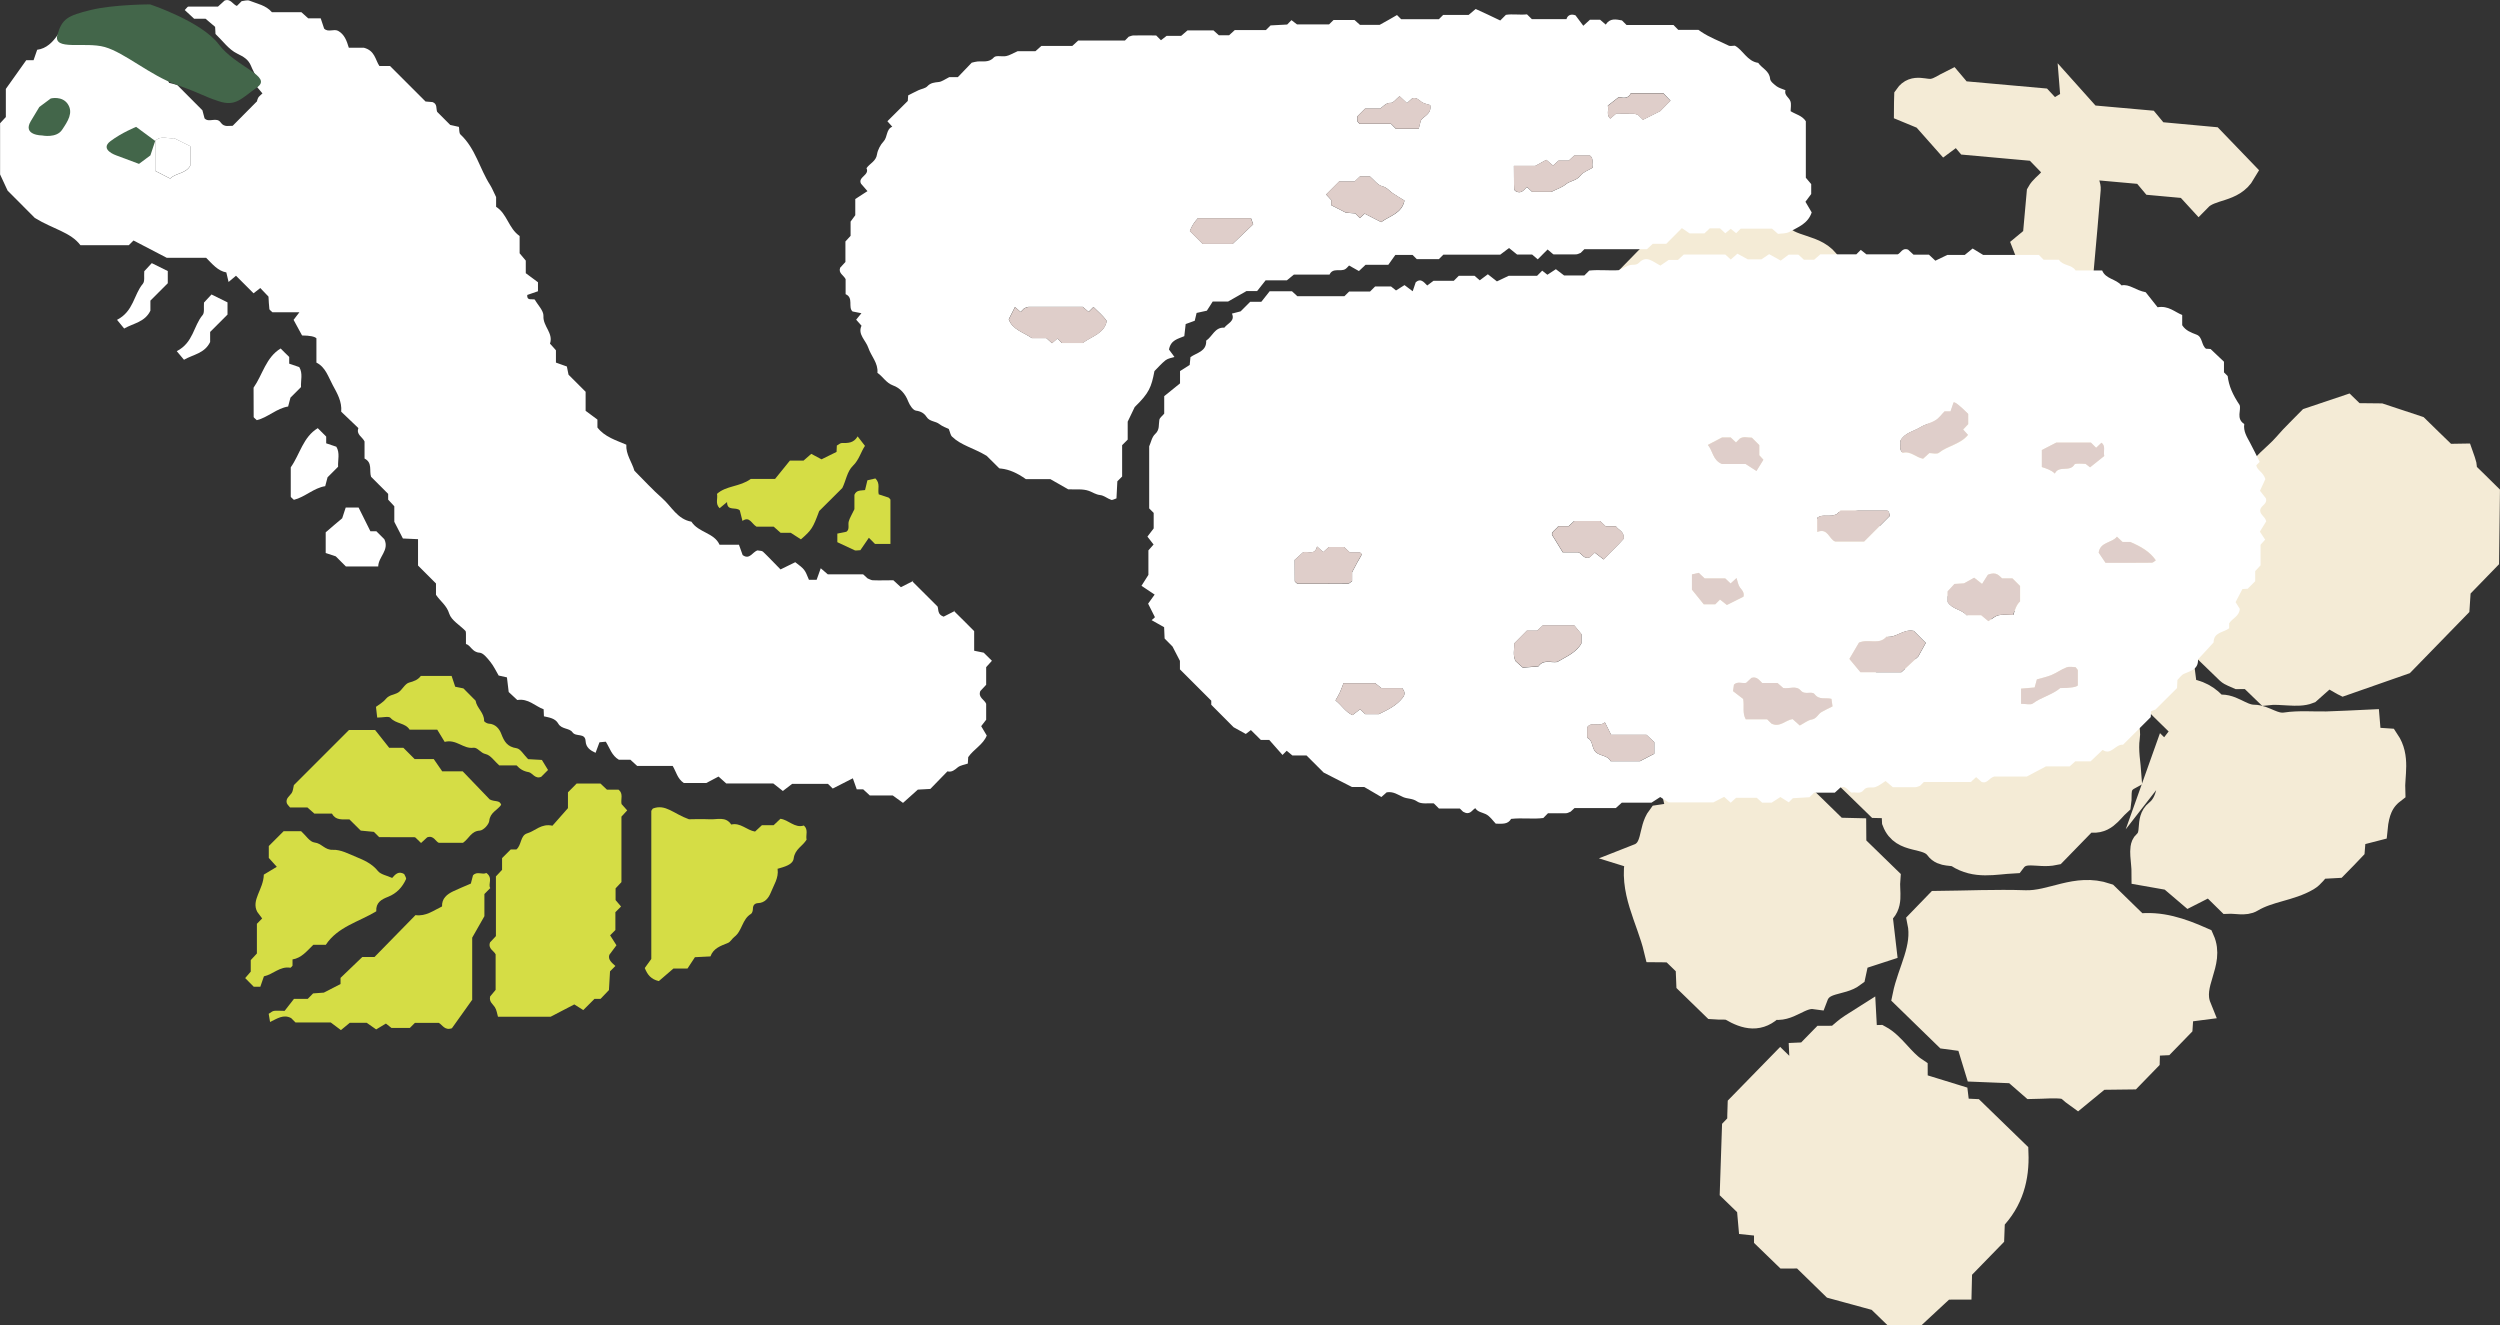
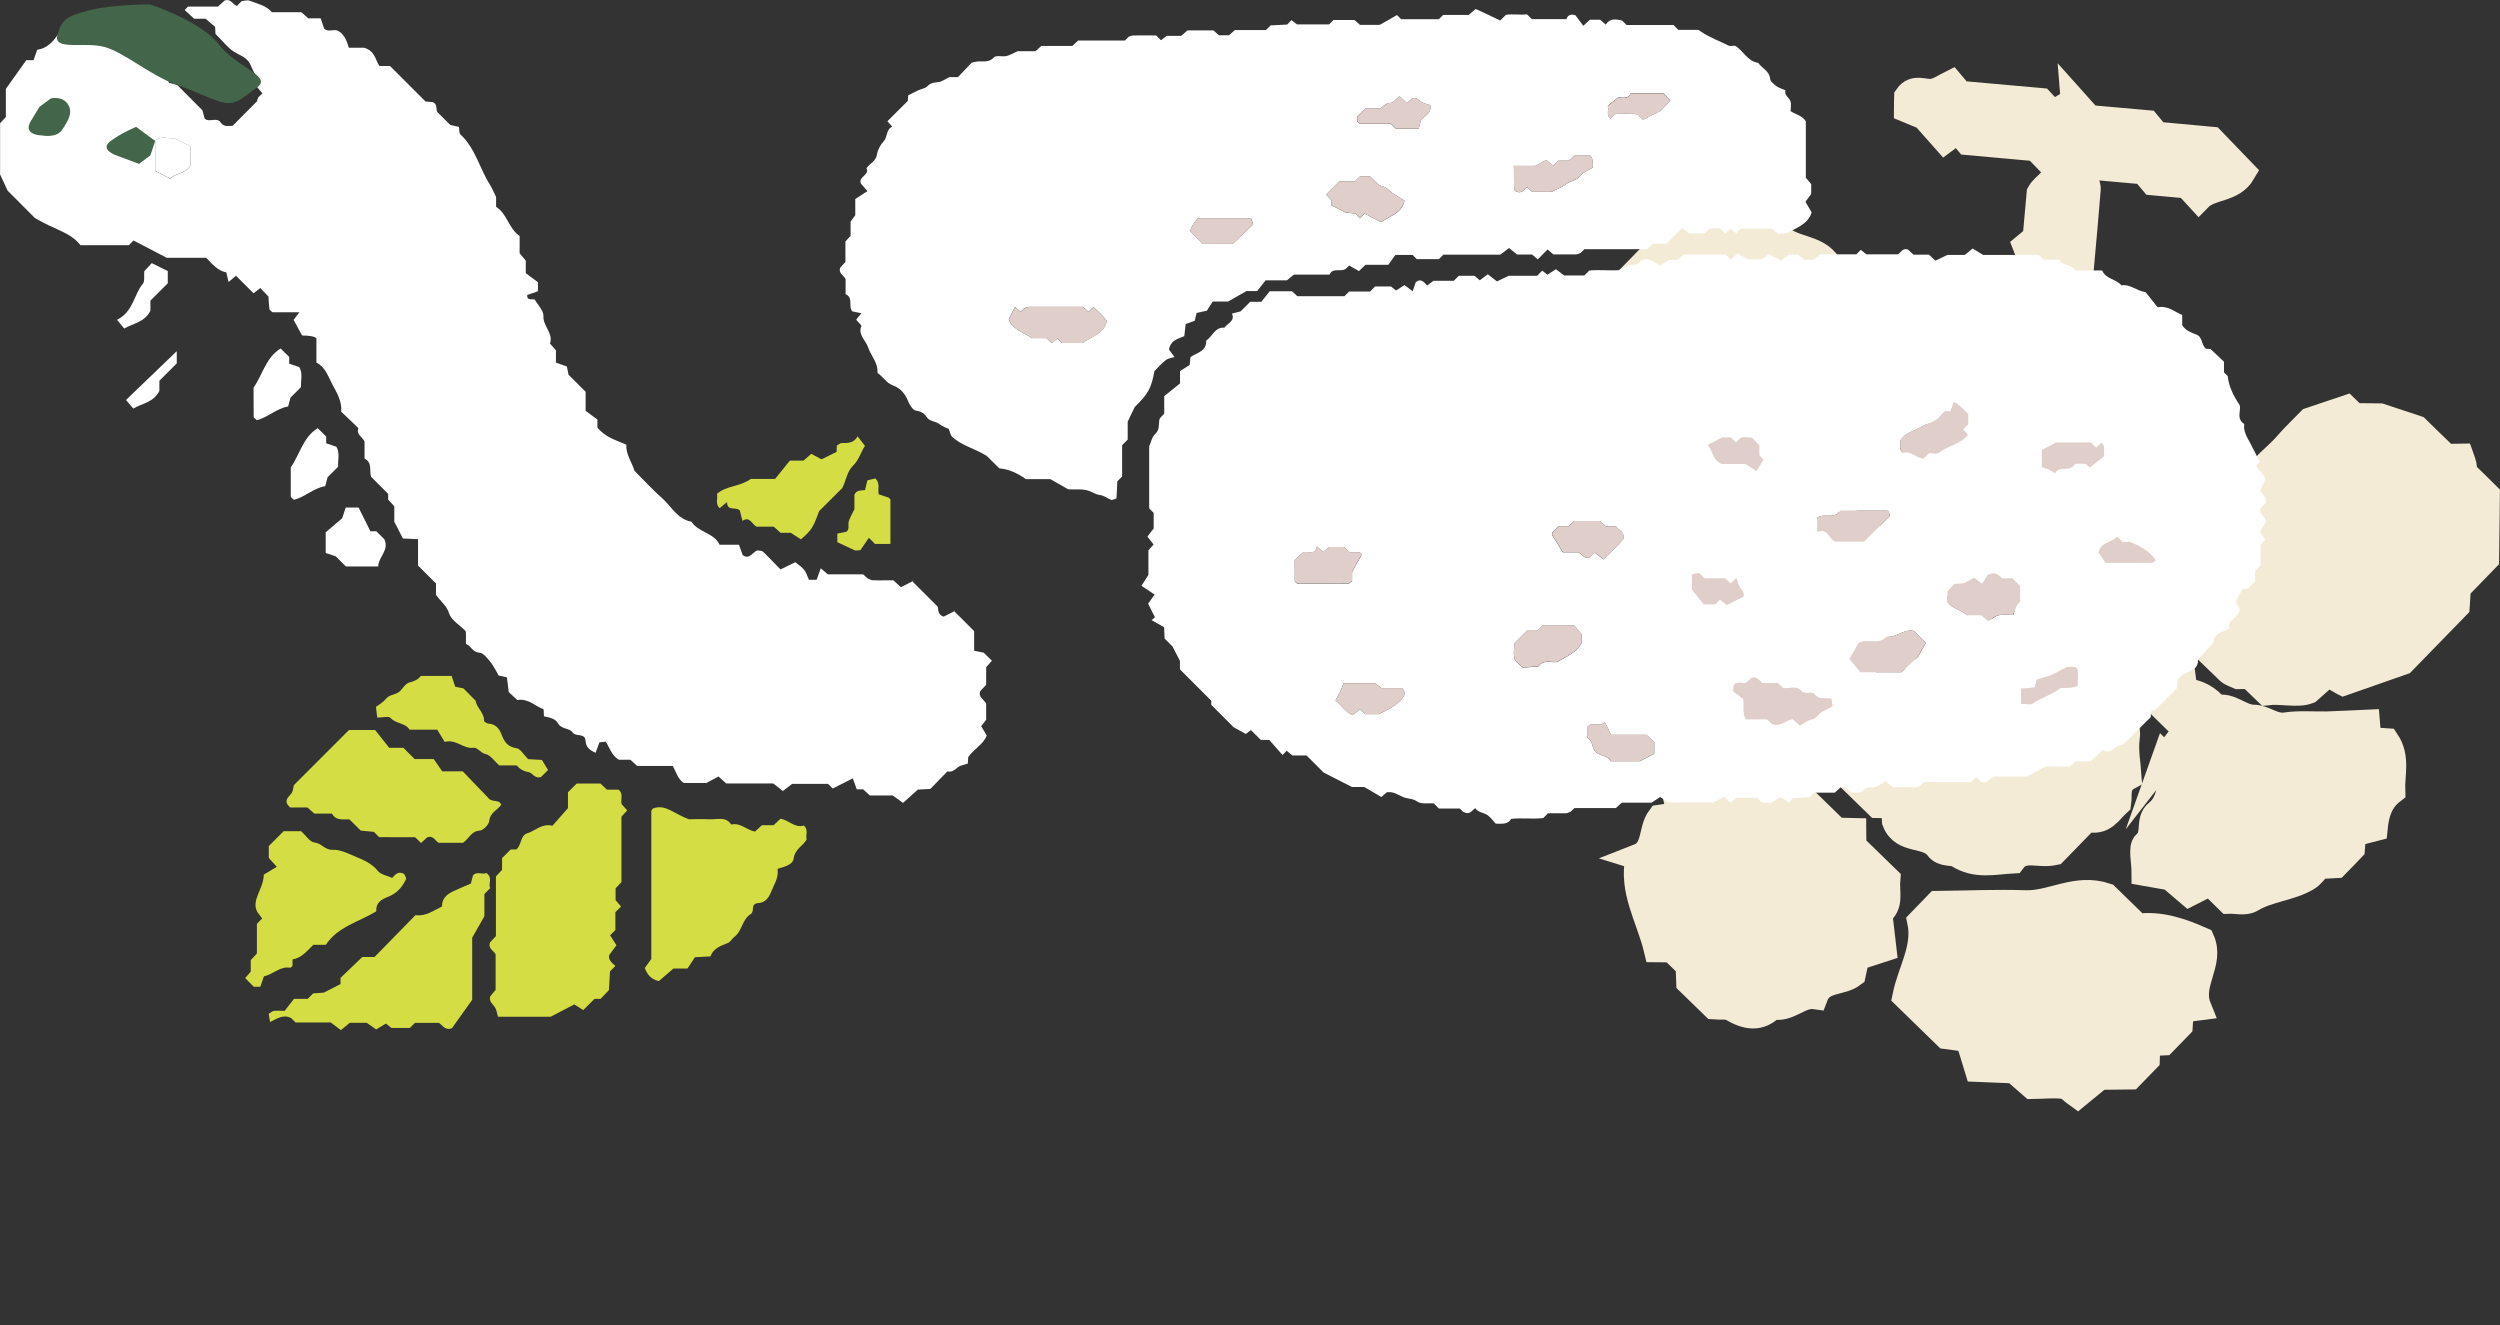
<svg xmlns="http://www.w3.org/2000/svg" id="_レイヤー_2" data-name="レイヤー 2" viewBox="0 0 256.14 135.8">
  <rect x="0" y="0" width="256.14" height="135.8" fill="#333333" stroke="none" />
  <defs>
    <style>
      .cls-1 {
        fill: #f4ebd6;
        stroke: #f4ebd6;
        stroke-miterlimit: 10;
        stroke-width: 2.68px;
      }

      .cls-1, .cls-2, .cls-3, .cls-4, .cls-5 {
        fill-rule: evenodd;
      }

      .cls-2 {
        fill: #43664a;
      }

      .cls-3 {
        fill: #d5dd45;
      }

      .cls-4 {
        fill: #dfceca;
      }

      .cls-5 {
        fill: #fff;
      }
    </style>
  </defs>
  <g id="_文字" data-name="文字">
    <g>
      <g>
        <path class="cls-1" d="M212.47,10.33c.78,.87,1.17,1.32,1.58,1.77,1.99,.18,3.98,.36,5.94,.53,.28,.34,.54,.65,.98,1.18,1.93,.18,4.07,.38,5.63,.52,1.33,1.38,2.29,2.37,3.19,3.31-1.08,1.86-3.28,1.41-4.5,2.66-.39-.43-.79-.86-1.21-1.31-1.2-.11-2.38-.22-3.5-.32-.31-.37-.57-.67-.94-1.12-2-.18-4.14-.37-6.25-.56-1.01,.68,.19,.89,.2,1.19,.13,.51,.33,.87,.3,1.22-.2,2.6-.45,5.18-.68,7.8-1.4,.54-2.79,1.06-4.25,1.62-.53-1.36-.97-2.5-1.41-3.62,.34-.28,.66-.54,1.02-.85,.14-1.52,.28-3.1,.41-4.55,.52-.94,1.83-1.24,1.43-2.74-.4-.41-.95-.99-1.82-1.88-2.12-.19-4.66-.42-6.98-.63-.44-.53-.7-.84-1.01-1.2-.44,.32-.89,.64-1.34,.98-.76-.85-1.53-1.74-2.09-2.37-.81-.33-1.32-.53-1.79-.73,0-.54,.02-.93,.03-1.33,.74-1.07,1.79-.32,2.68-.51,.64-.12,1.23-.56,1.82-.85,.33,.39,.59,.69,.9,1.08,2.7,.24,5.49,.49,8.28,.74,.41,.45,.82,.86,1.24,1.3,.58-.37,1.21-.75,2.14-1.32Z" />
        <path class="cls-1" d="M240.1,69.93c-.42-.24-.9-.52-1.6-.92-.51,.45-1.07,.94-2,1.77-1.11,.43-2.71-.04-4.24,.14-.57-.56-1.15-1.12-1.73-1.67-.39,0-.79,0-1.19,.01-.34-.16-.73-.26-.99-.5-2.16-2.07-4.29-4.16-6.41-6.24,0-1.7,1.61-2.17,2.41-3.33,.53-.05,1.12-.1,1.75-.15,.02-.53,.04-1.09,.07-1.68,1.64-1.69,3.32-3.4,5.06-5.19-.06-.93-.13-1.93-.19-2.84,.7-1.63,2.13-2.46,3.14-3.63,.91-1.06,1.93-2,2.52-2.62,1.54-.52,2.6-.88,3.68-1.24,.27,.26,.56,.54,.82,.8,1.21,.01,2.39,.03,2.66,.03,1.54,.51,2.23,.74,3.74,1.24,.64,.62,1.88,1.85,2.99,2.91,.69-.01,1.09-.01,1.54-.02,.1,.28,.2,.58,.28,.88,.04,.19,0,.4,.01,.71,.78,.77,1.63,1.58,2.37,2.32-.02,2.11-.04,4.09-.08,6.55-.67,.7-1.78,1.83-2.89,2.97-.03,.62-.07,1.21-.12,1.89-1.86,1.92-3.81,3.91-5.54,5.69-2.16,.76-4.08,1.43-6.06,2.12Z" />
        <path class="cls-1" d="M173.88,23.96c1.18-.08,2.27-.94,3.69-.98,1.62-.05,2.88,1.1,4.46,.88,1.26,1.89,4.09,1.25,5.32,3.32,.02,.52,.06,1.1,.1,1.73,.82,.8,1.68,1.64,2.54,2.47-.38,1.65,.9,2.85,1.16,4.37,.19,1.07,2.23,1.58,1.44,3.22,.82,.09,1.31,.15,1.86,.21-.47,1.6-1.84,2.24-2.47,3.39-1.12,2.66-.66,5.63-2.04,8.44-1.83,.76-3.62-1.35-5.81-.8-1.93,.47-3.68-.66-5.44-1.27-2.01-.71-4.32,.5-6.38-2.39,.08,.78,.02,.25-.03-.34-.52-.03-1.08-.05-1.65-.06,0-.37-.03-.76-.05-1.44-.63-1.47-2.48-2.19-3.43-3.78,.12-1.19-.67-2.69,1.23-3.48-.84-.93-1.37-1.5-1.95-2.12-.68-2.23-.41-4.47,.45-6.74,1.79-1.82,3.56-3.64,5.46-5.59,.49,.32,.97,.62,1.53,.99Z" />
-         <path class="cls-1" d="M183.33,108.2c.6-.03,1.19-.06,1.8-.08,.56-.57,1.11-1.14,1.64-1.68,.44,0,.84,0,1.45-.02,.31-.26,.73-.65,1.18-.99,.44-.32,.93-.6,1.51-.97,.04,.78,.08,1.35,.11,1.92,.39,0,.78,0,1.52-.02,1.36,.73,2.24,2.36,3.62,3.28,0,.57,0,.97,.01,1.53,1.3,.4,2.65,.81,4.19,1.29,.04,.28,.09,.81,.15,1.39,.51,.03,1.07,.05,1.67,.08,1.4,1.35,2.82,2.75,4.31,4.19,.1,2.52-.5,4.84-2.41,6.8-.01,.52-.03,1.1-.06,1.74-1.08,1.11-2.19,2.24-3.3,3.39-.02,.59-.04,1.18-.05,1.76-.4,0-.8,0-1.52,.02-.82,.76-1.81,1.68-2.79,2.59-.8,.01-1.6,.02-2.42,.03-.57-.55-1.13-1.1-1.49-1.45-1.52-.41-2.78-.76-4.58-1.25-.86-.84-2.11-2.06-3.22-3.14-.69,.02-1.09,.02-1.68,.02-.58-.57-1.25-1.22-1.92-1.86,0-.43,0-.83-.02-1.39-.49-.05-.99-.09-1.61-.16-.04-.48-.1-1.01-.15-1.64-.5-.49-1.07-1.04-1.72-1.67,.06-1.94,.14-3.93,.21-6.21,0,0,.27-.28,.54-.57,0-.6,.02-1.2,.04-1.8,1.66-1.71,3.35-3.43,5.01-5.13Z" />
        <path class="cls-1" d="M201.47,61.09c-1.5-1.47-2.8-2.73-4.06-3.96-.39-1.3-.68-2.58-1.18-3.79-.57-1.37,1.11-2.05,.84-3.27-.3-.29-.58-.56-.87-.84-.01-.8-.02-1.6-.03-2.48,1.63-1.67,3.3-3.39,5.05-5.19,.46-.03,1.05-.07,1.69-.11,1.37-1.4,2.76-2.83,4.19-4.31,1.98,0,3.98,.01,6.06,.01,.5,.49,1.07,1.05,1.65,1.6,.4,0,.8,0,1.5-.01,.81,.79,1.77,1.73,2.53,2.46,.95,.06,1.53,.08,2.36,.13,.2,.68,.42,1.38,.79,2.59,1.04,1.01,2.45,2.39,3.75,3.65,.48,1.83,.91,3.47,1.38,5.3-.84,.87-1.66,1.71-2.47,2.54-2.1-.17-3,1.54-4.33,2.65-.38,.31-1.11,.2-1.85,.32-.71,.73-1.54,1.58-2.3,2.35-1.55,.54-3.33-.48-4.53,1.06-1.67-.37-3.6,.92-5.07-.79-1.61,.03-3.21,.04-5.11,.07Z" />
        <path class="cls-1" d="M193.91,58.77c-.5,1.75-1.53,1.63-2.51,1.6,1.24,4.67,1.18,5.02-1.47,10-.17,.32-.12,.75-.26,1.1-.76,1.99-.74,2.08-2.61,2.55-1.09,.28-1.94,1.07-3.24,1-2.09-.1-4.13,1.59-6.23,.81-2.33-.89-4.88-.57-7.32-1.93-.08-.27-.25-.94-.46-1.71-.85-.24-1.74-.48-2.65-.75-.38-1.06-.75-2.11-1.38-3.88-.01-1.39-.16-3.6-.03-5.79,.08-1.28,.49-2.59,.99-3.78,.28-.67,1.04-1.13,1.45-1.56,.65-.01,1.05-.01,1.59-.03,.05-.51,.08-1.03,.12-1.41,1.93-.69,3.83-1.37,5.81-2.08,.52,.5,1.07,1.05,1.57,1.53,1.65,.17,3.23,.6,4.18-1.08,.62,.6,.9,.88,1.2,1.17,2.8-.04,5.61-.08,8.41-.1,.16-.01,.31,.21,.77,.57,.07,.47,.19,1.2,.31,2.04,.48,.47,1.05,1.04,1.76,1.72Z" />
        <path class="cls-1" d="M218.98,94.96c2.33-.32,4.48,.43,6.58,1.36,1.05,2.35-1.33,4.43-.33,6.9-.69,.09-1.2,.15-1.8,.23-.03,.48-.07,1.01-.11,1.64-.49,.5-1.04,1.07-1.65,1.7-.51,.02-1.1,.05-1.68,.08-.02,.57-.02,1.16-.04,1.68-.6,.62-1.15,1.19-1.68,1.73-1.05,.01-2.05,.02-3.15,.04-.67,.55-1.4,1.16-2.27,1.87-.46-.32-.88-.86-1.37-.93-.97-.14-1.99-.02-3.26,0-.43-.38-1.01-.88-1.84-1.6-1.05-.05-2.39-.09-3.76-.15-.31-1.03-.58-1.92-.94-3.06-.65-.09-1.39-.18-2.26-.3-1.32-1.29-2.75-2.68-4.19-4.08,.52-2.56,2.09-4.92,1.52-7.64,.61-.64,1.18-1.21,1.76-1.81,2.98-.03,5.98-.17,8.97-.07,2.76,.1,5.23-1.77,8.3-.74,.89,.87,2.04,1.99,3.22,3.14Z" />
        <path class="cls-1" d="M167.87,87.8c1.82-.71,1.23-2.72,2.21-4.02,.48-.08,1.04-.14,2.07-.26-.24-1.01-.49-2.13-.73-3.17,1.83-.28,3.03-.03,4.3,.61,1.28,.63,2.49-.67,3.81-.84,.28,.27,.57,.55,.96,.93,.62-.31,1.27-.64,1.92-.97,.2,.02,.48-.06,.58,.04,1.74,1.65,3.45,3.32,5.15,4.99,.58,.02,1.15,.04,1.72,.05,0,.44,.01,.83,.02,1.52,1.1,1.07,2.34,2.29,3.48,3.39-.12,1.38,.41,2.66-.82,3.51,.14,1.18,.27,2.36,.42,3.63-1.13,.37-1.83,.59-2.77,.9-.08,.39-.23,1.05-.37,1.72-1.21,.91-3.19,.44-3.86,2.23-1.59-.22-2.74,1.46-4.38,1.03-1.32,1.39-2.68,1.06-4.15,.2-.45-.26-1.15-.12-1.81-.18-.78-.76-1.64-1.6-2.54-2.47-.02-.52-.05-1.12-.07-1.72-.56-.54-1.14-1.1-1.69-1.64-.58-.01-1.16-.04-1.57-.04-.76-3.17-2.64-6.06-1.85-9.43Z" />
        <path class="cls-1" d="M216.94,71.11c-.49,1.64,1.22,2.76,.96,4.44-.2,1.34,.1,2.76,.18,4.04-1.33,.72-.93,1.83-1.06,2.67-.92,.83-1.49,2.1-3.21,1.61-1.14,1.17-2.35,2.41-3.35,3.44-1.65,.35-3.17-.58-4.23,.84-1.9,.1-3.79,.61-5.62-.58-.53-.34-1.53,0-2.07-.75-1.09-1.47-3.57-.54-4.38-2.67-.02-.46-.05-1.05-.08-1.64-.57-.01-1.15-.03-1.72-.04-.87-.84-1.72-1.67-2.67-2.6,.53-1.77,2.21-2.65,3.32-4.08,.52-.06,1.11-.11,1.76-.18,.03-.5,.06-1.04,.1-1.66,.49-.51,1.05-1.08,1.6-1.64,.02-1.17,.04-2.33,.05-3.46,.59-.05,1.12-.1,1.65-.14,0-.49,0-.88-.02-1.29,.09-.1,.18-.31,.27-.31,2.99-.06,5.98-.1,8.97-.13,.31,.25,.59,.5,.85,.71,.96,.43,1.39-.44,2.19-.84,.4,.23,.88,.52,1.49,.89,.4,0,1,.02,1.58,.04,1.15,1.11,2.29,2.23,3.43,3.33Z" />
        <path class="cls-1" d="M221.85,77.57c.84-1.08,1.42-1.84,2.13-2.75-1.27-1.24-2.53-2.46-3.63-3.55,0-.69,0-1.1-.02-1.79-1.1-1.07-2.35-2.29-3.68-3.59,.37-.64,.66-1.12,.9-1.54,.3-.03,.58-.15,.68-.06,1.78,1.56,3.56,3.14,5.35,4.73,.08,.61,.16,1.19,.23,1.8,1.31,.09,2.42,.67,3.27,1.75,1.44-.38,2.42,.96,3.83,.97,1.08,0,1.99,.98,3.27,.79,1.38-.21,2.79-.07,4.2-.1,1.39-.04,2.78-.12,4.12-.18,.06,.73,.1,1.28,.15,1.78,.65,.04,1.22,.09,1.87,.13,1.1,1.64,.5,3.42,.57,5.09-1.19,.92-1.64,2.15-1.8,3.8-.62,.16-1.34,.35-2.21,.57-.03,.35-.07,.89-.12,1.52-.47,.5-1.03,1.07-1.64,1.69-.5,.03-1.08,.05-1.72,.09-.39,.4-.74,.95-1.24,1.24-1.77,1.04-3.92,1.1-5.72,2.18-.59,.37-1.57,.11-2.3,.14-.64-.63-1.21-1.19-1.88-1.85-.63,.33-1.29,.66-2.16,1.1-.65-.55-1.37-1.17-1.92-1.64-.93-.16-1.67-.3-2.65-.47,0-1.17-.37-2.59,.1-2.99,1.08-.94,.21-2.37,1.22-3.17,1.47-1.17,1.13-3.13,1.96-4.59-.28-.28-.57-.56-1.15-1.13Z" />
      </g>
      <g>
        <g>
          <path class="cls-5" d="M130.07,29.84h2.3c.2,.18,.39,.36,.55,.51h4.82c.14-.14,.27-.26,.49-.48h2.14c.22-.22,.35-.35,.52-.52h1.63c.1,.08,.3,.24,.51,.41,.25-.16,.51-.33,.87-.55,.27,.2,.54,.4,.84,.63,.1-.29,.21-.6,.31-.92,.49-.43,.79-.07,1.18,.33,.16-.12,.33-.24,.64-.48h2.08c.22-.22,.35-.35,.51-.51h1.62c.14,.12,.33,.29,.53,.46,.25-.18,.51-.38,.83-.62,.31,.25,.58,.45,.93,.73,.25-.12,.55-.26,1.2-.57h2.91c.22-.22,.35-.35,.53-.53,.17,.14,.35,.28,.53,.42,.25-.16,.51-.34,.87-.57,.27,.21,.54,.41,.84,.64h2.08c.13-.13,.25-.25,.5-.5,1-.11,2.14,.03,3.03-.04,.51-.24,.8-.43,1.11-.51,.32-.09,.67,.05,.97-.26,.76-.79,1.4-.09,2.18,.3,.22-.15,.49-.33,.85-.58h.95c.2-.19,.4-.37,.59-.55h4.26c.19,.18,.38,.35,.56,.51,.21-.18,.4-.35,.68-.6,.27,.15,.57,.31,1.06,.58h1.4c.2-.14,.48-.33,.79-.53,.37,.2,.72,.4,1.19,.66,.24-.18,.51-.38,.81-.61h1c.2,.18,.39,.36,.56,.52h1.05c.23-.2,.42-.36,.63-.55h3.69c.16-.16,.28-.28,.46-.46,.17,.13,.35,.27,.58,.46h3.2c.31-.12,.48-.71,1.06-.49,.17,.16,.36,.34,.56,.52h1.58c.2,.18,.39,.36,.66,.62,.27-.13,.57-.27,1.22-.59h1.79c.33-.27,.53-.43,.81-.66,.28,.17,.57,.34,1.08,.66h5.71c.22,.22,.35,.35,.48,.49h1.57c.4,.64,1.3,.47,1.71,1.1h2.72c.35,.88,1.41,.86,1.98,1.53,.82-.17,1.41,.5,2.48,.7,.3,.39,.8,1.01,1.22,1.54,1.12-.19,1.75,.49,2.52,.79v1.05c.36,.56,.91,.75,1.48,.97,.62,.24,.47,1.07,.96,1.44,.18,0,.35,.02,.47,.03,.48,.46,.93,.88,1.37,1.3v1.09c.13,.13,.26,.25,.38,.38,.12,1.02,.52,1.92,1.22,2.96,.2,.48-.4,1.41,.48,1.95-.11,.73,.26,1.31,.58,1.9,.35,.64,.66,1.31,1,1.98-.09,.09-.22,.21-.35,.35,.1,.55,.71,.68,.93,1.42-.09,.2-.3,.64-.55,1.19,.17,.22,.37,.48,.6,.77,.19,.52-.38,.7-.54,1.07-.2,.56,.43,.72,.58,1.29-.16,.25-.37,.6-.65,1.06,.15,.23,.33,.51,.54,.82-.12,.14-.29,.32-.47,.52v2.11c-.18,.2-.36,.39-.55,.59v1.04c-.26,.27-.52,.52-.77,.77-.17,0-.35,.02-.54,.03-.22,.43-.45,.86-.7,1.34,.12,.19,.28,.45,.43,.69-.04,.76-.77,.96-1.09,1.49v.5c-.57,.45-1.59,.38-1.59,1.45-.54,.58-1.07,1.16-1.6,1.74,.05,1.04-.78,1.18-1.47,1.49-.22,.1-.39,.37-.64,.62-.01,.28-.03,.62-.04,.83-.68,.68-1.3,1.3-2.21,2.2,.12-.04-.18,.06-.45,.16-.01,.26-.02,.44-.03,.61-.95,.95-1.89,1.89-2.84,2.83-.8-.07-1.23,1.14-2.09,.53-.46,.43-.84,.8-1.23,1.17h-1.57c-.21,.19-.41,.36-.58,.52h-2.43c-.59,.32-1.18,.62-1.96,1.04h-3.34c-.54,.15-.71,.77-1.3,.55-.15-.14-.35-.32-.55-.49-.12,.11-.25,.22-.37,.33-.07,.06-.13,.17-.2,.17-1.6,0-3.21,0-4.79,0-.14,.14-.27,.27-.39,.39-.16,.05-.31,.14-.48,.14-.8,.01-1.59,0-2.31,0-.26-.22-.46-.39-.74-.63-.34,.21-.67,.49-1.05,.62-.39,.13-.88-.12-1.21,.32-.33,.43-.82,.16-1.22,.25-.38-.19-.57-.74-1.13-.54-.19,.18-.39,.36-.59,.54h-2.12c-.13,.13-.25,.25-.48,.47-.5,.03-1.1,.06-1.7,.1-.13,.13-.25,.25-.42,.42-.24-.15-.5-.31-.86-.54-.23,.15-.51,.33-.9,.58h-.96c-.15-.14-.34-.31-.56-.5h-2.12c-.18,.16-.37,.34-.55,.5-.2-.18-.39-.35-.67-.6-.27,.14-.57,.29-1.11,.57h-4.58c-.19-.12-.47-.3-.86-.55-.23,.15-.51,.33-.9,.58h-3.04c-.21,.19-.4,.36-.61,.55h-4.23c-.14,.12-.27,.24-.4,.37-.15,.05-.31,.16-.46,.16-.62,.02-1.25,0-1.86,0-.13,.14-.26,.27-.48,.49-1.03,.14-2.17-.04-3.3,.09-.33,.57-.87,.5-1.57,.49-.28-.28-.59-.77-1.03-.98-.38-.18-.82-.21-1.07-.61-.36,.21-.54,.78-1.26,.36,.03,.02-.1-.1-.32-.32h-2.14c-.22-.22-.35-.35-.53-.53-.54-.04-1.28,.11-1.7-.19-.49-.34-.99-.26-1.43-.45-.55-.24-1.02-.61-1.7-.49-.16,.15-.36,.32-.54,.48-.57-.33-1.14-.66-1.76-1.03h-1.26c-.82-.42-1.62-.83-2.9-1.48-.32-.32-1-1.01-1.75-1.75h-1.45c-.22-.18-.4-.33-.58-.48-.16,.17-.29,.29-.43,.43-.5-.57-1.01-1.14-1.36-1.54h-.86c-.32-.32-.64-.63-1.02-1.01-.16,.12-.34,.26-.52,.4-.33-.18-.67-.37-1.25-.69-.6-.6-1.41-1.42-2.29-2.3v-.42c-1.06-1.07-2.13-2.14-3.21-3.21v-.87c-.27-.52-.46-.88-.76-1.47-.13-.13-.44-.45-.81-.82-.01-.28-.02-.63-.05-1.16-.34-.2-.81-.46-1.28-.72,.11-.1,.23-.2,.34-.3-.22-.44-.44-.88-.7-1.39,.17-.24,.37-.51,.67-.93-.41-.27-.85-.57-1.35-.9,.29-.45,.46-.73,.71-1.12v-2.51c.18-.21,.36-.4,.53-.6-.19-.25-.39-.5-.63-.81,.26-.34,.46-.6,.64-.84v-1.59c-.15-.15-.27-.28-.46-.46v-6.36c.18-.39,.27-.95,.61-1.26,.49-.45,.34-.95,.43-1.45,.04-.23,.31-.4,.5-.64v-1.79c.5-.4,1.11-.89,1.62-1.31v-1.26c.29-.18,.74-.46,.99-.63,.04-.46,.07-.63,.08-.8,.64-.46,1.66-.57,1.61-1.69,.64-.42,.88-1.39,1.86-1.33,.36-.47,1.12-.67,.78-1.44,.41-.1,.65-.16,.89-.23,.31-.31,.63-.63,.98-.98h1.14c.29-.36,.61-.77,.87-1.1Zm54.33,44.5c.48-.25,.83-.54,1.21-.61,.52-.08,.65-.56,1.02-.77,.35-.2,.73-.38,1.13-.58-.04-.24-.07-.48-.11-.77-.59-.15-1.24,.15-1.72-.47-.29-.38-1,.12-1.42-.38-.47-.56-1.17-.15-1.8-.26-.16-.15-.36-.31-.58-.51h-1.57c-.3-.28-.55-.7-1.1-.53-.17,.16-.37,.34-.55,.51-.41,.09-.88-.19-1.25,.19-.02,.17-.04,.34-.09,.66,.34,.26,.76,.58,1.04,.8,.13,.8-.11,1.42,.26,2.08h2.19c.22,.22,.34,.34,.44,.44,.86,.43,1.43-.35,2.17-.46,.2,.18,.4,.35,.74,.66Zm19.32-10.69c.35-.21,.67-.53,1.04-.61,.5-.11,1.03-.03,1.51-.03,.2-.57,.34-1.06,.71-1.39v-1.58c-.27-.27-.52-.52-.78-.78h-1.06c-.32-.27-.56-.72-1.45-.38-.08,.13-.36,.56-.6,.95-.36-.29-.56-.45-.81-.64-.37,.21-.73,.41-1.04,.58-.38,.03-.71,.04-.98,.06-.31,.33-.54,.59-.7,.76v1.09c.48,.76,1.4,.73,1.94,1.35h1.5c.24,.2,.44,.37,.73,.61Zm-7.65,.99c-1.09-.22-1.8,.75-2.78,.59-.75,.89-1.83,.19-2.82,.61-.31,.53-.68,1.16-.98,1.67,.43,.51,.82,.98,1.13,1.36h4.19c.77-.71,1.41-1.31,1.73-1.61,.4-.72,.59-1.06,.77-1.39-.37-.38-.75-.75-1.24-1.24Zm-38-.56c-.2,.18-.38,.37-.58,.54h-1.05c-.44,.45-.88,.88-1.31,1.32,.04,.6-.16,1.21,.15,1.8,.25,.22,.49,.45,.74,.67,.57-.05,1.08-.09,1.6-.13,.51-.74,1.27-.35,1.93-.45,.93-.56,1.97-.97,2.48-1.92v-.93c-.32-.39-.54-.66-.73-.89h-3.23Zm39.59-17.65c.32,0,.78,.14,1-.03,.91-.73,2.2-.86,2.98-1.83-.17-.18-.33-.36-.5-.55,.17-.18,.35-.37,.52-.55v-1.05q-1.32-1.31-1.5-1.17c-.11,.31-.21,.62-.31,.91h-.61c-.3,.3-.56,.69-.93,.91-.48,.3-1.07,.41-1.55,.71-.7,.43-1.61,.56-2.05,1.38,.09,.4-.19,.87,.23,1.25,.8-.23,1.37,.48,2.1,.6,.22-.2,.41-.37,.63-.57Zm-59.13,12.2c.22-.42,.37-.71,.53-1,.16-.27,.33-.54,.47-.83,0-.02-.12-.12-.19-.19h-1.04c-.19-.19-.38-.36-.58-.55h-1.58c-.19,.17-.38,.35-.56,.51-.19-.16-.37-.32-.64-.57-.23,.99-1.04,.41-1.45,.61-.35,.31-.61,.55-.84,.76,0,.76,0,1.47,.01,2.18,0,.06,.12,.12,.26,.26,1.68,0,3.44,0,5.2-.01,.14,0,.27-.17,.41-.26v-.9Zm25.4-5.25h-2.65c-.19,.18-.38,.36-.58,.54h-1.05c-.31,.41-.89,.64-.54,1.04,.37,.6,.74,1.2,1,1.63h1.6c.38,.14,.56,.73,1.14,.52,.17-.15,.35-.33,.54-.49,.25,.2,.52,.4,.91,.7,.71-.76,1.42-1.39,2.04-2.11,.04-.05,0-.18,0-.29-.04-.49-.54-.64-.79-1h-1.05c-.2-.18-.39-.36-.58-.55Zm29.61-.89c-.06-.06-.12-.17-.19-.17-1.59-.01-3.19,0-4.78,0-.19,.18-.39,.35-.4,.37-.75,.35-1.4-.08-1.98,.37v1.45c1.1-.45,1.2,.76,1.84,.98h2.96c.96-.96,1.77-1.77,2.62-2.62,0-.06-.04-.22-.07-.38Zm-28.47,22.8c-.11-.23-.35-.71-.64-1.28-.64,.54-1.36-.15-1.82,.52v1.06c.66,.28,.42,1.08,.92,1.5,.47,.39,1.19,.3,1.49,.9h3.01c.59-.3,1.02-.53,1.46-.76v-1.19c-.31-.28-.56-.52-.8-.75h-3.62Zm-23.8-2.12c1.01-.49,1.84-.91,2.44-1.68,.26-.33,.26-.61-.06-.99h-2.12c-.33-.26-.52-.41-.63-.5h-3.25c-.13,.34-.24,.65-.37,.94-.13,.29-.31,.56-.45,.82,.65,.51,.99,1.16,1.74,1.51,.27-.21,.52-.41,.78-.6,.17,.16,.35,.33,.53,.5h1.39Zm72.96-27.82h-3.56c-.58,.3-1.01,.52-1.47,.76v1.74c.51,.17,.97,.31,1.33,.67,.4-.88,1.55-.12,2-.92,.05-.1,.31-.1,.47-.1,.26,0,.51,.02,.69,.03,.23,.19,.41,.33,.45,.35,.55-.44,1.03-.83,1.45-1.16-.11-.54,.16-1.02-.28-1.36-.18,.17-.37,.35-.55,.52-.13-.12-.25-.25-.53-.53Zm-36.93-.54h-.87c-.57,.3-1.01,.53-1.45,.76,.51,.59,.49,1.57,1.44,1.95h2.42c.38,.25,.65,.43,1.12,.72,.26-.42,.49-.79,.71-1.15-.07-.07-.24-.26-.42-.46v-1.04c-.26-.26-.51-.51-.76-.76-.42,.01-.85-.16-1.24,.1-.13,.13-.26,.26-.39,.39-.19-.17-.37-.35-.56-.53Zm-1.08,16.62c.29,.23,.48,.38,.71,.56,.6-.3,1.17-.58,1.7-.85,.11-.45-.15-.67-.37-.95-.18-.25-.23-.6-.34-.96-.24,.22-.42,.38-.61,.56-.18-.17-.37-.35-.55-.52h-2.11c-.19-.18-.38-.36-.6-.57-.21,.05-.46,.11-.7,.16v1.56c.53,.66,.92,1.13,1.21,1.5h1.18c.16-.16,.28-.28,.48-.48Zm30.85,10.67c.53,0,.98,.14,1.21-.03,.87-.65,1.98-.88,2.81-1.58q1.54,0,1.8-.27c0-.5,0-1.03,0-1.55,0-.07-.09-.14-.23-.32-.26,0-.62-.09-.92,.02-.53,.2-1,.56-1.54,.78-.51,.22-1.07,.33-1.5,.45-.11,.38-.18,.62-.23,.83-.49,.04-.91,.08-1.39,.12v1.54Zm7.95-15.5c.33,.49,.57,.84,.71,1.05,1.75,0,3.25,0,4.75-.01,.14,0,.28-.16,.4-.24-.59-.86-1.46-1.39-2.62-1.88h-.79c-.19-.18-.38-.36-.57-.54-.51,.66-1.69,.51-1.87,1.62Z" />
          <path class="cls-5" d="M132.89,2.5h3.28c.19-.18,.31-.31,.46-.45h2.15c.15,.13,.34,.31,.56,.5h2.01c.37-.2,.66-.36,.95-.53,.28-.16,.55-.32,.83-.48,.12,.13,.25,.25,.43,.43h3.86c.15-.15,.27-.27,.44-.44h2.61c.21-.18,.41-.35,.72-.61,.36,.17,.8,.36,1.24,.57,.45,.21,.88,.42,1.28,.61,.22-.22,.35-.35,.58-.58,.66-.11,1.44,.03,2.16-.05,.19,.19,.32,.32,.5,.49h3.55s.12-.67,.92-.39c.18,.23,.49,.66,.8,1.07,.31-.28,.5-.46,.68-.62h1.04c.21,.18,.39,.34,.58,.5,.43-.69,1.05-.54,1.66-.43,.12,.13,.25,.25,.47,.47h4.81c.22,.22,.35,.35,.49,.5h2.07c.1,.07,.17,.12,.24,.17,.89,.61,1.91,.97,2.87,1.45,.14,.07,.35,0,.62,0,.84,.45,1.26,1.6,2.39,1.76,.38,.56,1.15,.81,1.22,1.64,.03,.28,.41,.56,.68,.77,.26,.18,.59,.26,.89,.39-.15,.53,.38,.74,.51,1.13,.11,.31,.02,.69,.02,1.02,.54,.34,1.17,.44,1.56,1.03v5.79c.18,.21,.35,.41,.55,.65v1.02c-.17,.24-.37,.51-.59,.79,.24,.41,.45,.76,.64,1.09-.38,1.16-1.41,1.52-2.29,2-.35,.19-.82,.15-1.16,.2-.27-.23-.47-.41-.61-.53h-3.22c-.16,.16-.28,.28-.46,.46-.17-.14-.35-.28-.56-.45-.16,.14-.35,.29-.55,.46-.17-.16-.36-.33-.55-.51h-1.04c-.2,.19-.39,.36-.55,.52h-1.52c-.36-.24-.63-.43-.79-.54-.65,.65-1.21,1.21-1.6,1.61h-1.39c-.2,.19-.39,.37-.59,.55h-6.41c-.13,.13-.25,.25-.38,.38-.15,.05-.31,.15-.47,.15-.8,.02-1.6,0-2.33,0-.24-.2-.42-.35-.59-.5-.35,.35-.66,.66-1.01,1.01-.18-.16-.36-.31-.57-.49h-1.54c-.27-.22-.53-.44-.83-.67-.35,.26-.61,.46-.9,.68h-5.83c-.14,.14-.27,.27-.46,.46h-2.26c-.13-.13-.26-.26-.43-.43h-1.77c-.18,.26-.49,.69-.72,1.01h-2.33c-.2,.18-.39,.36-.68,.64-.31-.17-.66-.37-1.01-.57-.11,.11-.22,.26-.37,.36-.49,.32-1.28-.18-1.63,.57h-3.65c-.27,.22-.47,.39-.72,.59h-2.18c-.28,.36-.62,.78-.87,1.1h-1.09c-.69,.4-1.28,.72-1.88,1.07h-1.58c-.18,.28-.46,.74-.6,.94-.56,.12-.8,.18-1.05,.23-.07,.27-.12,.51-.19,.8-.29,.11-.59,.21-.93,.34-.04,.41-.09,.83-.14,1.24-.63,.28-1.38,.37-1.57,1.37,.13,.18,.33,.45,.56,.76-.29,.1-.65,.14-.9,.33-.42,.33-.77,.74-1.15,1.12-.31,1.63-.53,2.24-2.02,3.68-.26,.55-.41,.85-.72,1.5v1.84c-.22,.22-.34,.35-.57,.57v3.21c-.22,.22-.34,.34-.49,.49-.03,.58-.06,1.18-.09,1.75-.23,.07-.42,.2-.54,.15-.39-.13-.74-.45-1.13-.49-.46-.05-.79-.3-1.16-.43-.64-.23-1.38-.12-2.12-.16-.54-.31-1.12-.64-1.82-1.04h-2.51c-.9-.64-1.72-.99-2.51-1.08-.08-.01-.19,0-.24-.05-.51-.5-1.01-1.01-1.27-1.26-1.35-.81-2.62-1.07-3.54-1.96-.17-.16-.2-.45-.34-.79-.24-.12-.64-.25-.96-.5-.4-.32-1-.24-1.32-.74-.23-.36-.57-.57-1.08-.64-.31-.04-.65-.57-.8-.95-.29-.78-.84-1.38-1.55-1.63-.73-.27-1.04-.92-1.6-1.29,.09-1.01-.64-1.7-.93-2.56-.26-.78-1.12-1.38-.7-2.27-.24-.27-.4-.46-.55-.62,.17-.21,.31-.38,.54-.66-.35-.07-.59-.12-.91-.18-.49-.43,.14-1.41-.71-1.77v-1.54c-.21-.42-.76-.61-.56-1.17,.18-.19,.36-.38,.54-.59v-2.1c.2-.21,.37-.41,.53-.58v-1.46c.1-.14,.26-.34,.48-.65v-1.66c.35-.22,.79-.51,1.25-.81-.31-.35-.47-.54-.66-.76-.36-.69,.91-.87,.56-1.59,.33-.49,.98-.7,1.08-1.43,.07-.45,.37-1,.66-1.3,.44-.46,.25-1.25,.9-1.52-.16-.19-.33-.38-.5-.56,.7-.7,1.39-1.39,2.09-2.08,.01-.17,.02-.34,.04-.57,.34-.17,.69-.36,1.06-.53,.3-.14,.69-.18,.9-.4,.34-.37,.73-.39,1.17-.44,.31-.03,.6-.26,1.08-.5h.88c.48-.5,.97-1.01,1.42-1.48,.24-.05,.4-.11,.57-.12,.58-.06,1.19,.15,1.71-.43,.21-.23,.84-.04,1.26-.13,.32-.06,.61-.25,1.17-.5h1.82c.2-.18,.4-.36,.61-.54h3.17c.21-.19,.39-.37,.6-.55h4.79c.13-.13,.26-.26,.38-.39,.16-.04,.32-.13,.48-.13,.8-.02,1.59,0,2.34,0,.17,.17,.3,.3,.49,.49,.16-.13,.33-.26,.58-.45h1.49c.21-.18,.42-.35,.65-.56h2.66c.15,.14,.35,.32,.55,.5h1.05c.19-.17,.38-.35,.58-.53h3.19c.14-.14,.26-.26,.48-.48,.5-.03,1.11-.06,1.7-.09,.13-.13,.25-.26,.44-.45,.16,.12,.34,.26,.56,.43Zm-25.67,32.15c.2,.18,.38,.35,.56,.51,.2-.17,.38-.32,.56-.48,.16,.16,.28,.29,.45,.46h2.13c.98-.72,2.21-.96,2.47-2.25-.38-.57-.9-.97-1.36-1.44-.22,.21-.34,.34-.5,.5-.18-.16-.36-.31-.59-.51-1.81,0-3.68,0-5.55,0-.15,0-.31,.09-.46,.15-.13,.12-.25,.26-.37,.37-.19-.17-.38-.34-.57-.51-.23,.46-.46,.9-.64,1.26,.38,1.06,1.48,1.31,2.37,1.93h1.49Zm32.11-12.31c.19-.17,.38-.34,.49-.45,.61,.31,1.18,.61,1.69,.87,.89-.65,2.13-.89,2.39-2.21-.41-.25-.83-.49-1.23-.77-.34-.24-.57-.58-1.06-.7-.45-.11-.81-.63-1.25-1h-1.02c-.17,.15-.35,.34-.55,.52-.53,0-1.06,0-1.59,0-.44,.44-.89,.88-1.33,1.33,.17,.19,.35,.38,.53,.58v.52c.52,.26,1.03,.53,1.49,.76,.4,.03,.74,.06,.96,.08,.24,.23,.36,.36,.48,.48Zm17.67-2.67h1.93c.6-.31,1.1-.46,1.48-.77,.46-.39,1.12-.37,1.52-.91,.28-.37,.8-.54,1.26-.81-.16-.39,.17-.88-.29-1.24h-1.61c-.17,.16-.36,.34-.56,.52h-1.05c-.2,.18-.38,.35-.56,.51-.21-.18-.41-.35-.69-.59-.27,.15-.56,.31-1.13,.62h-2.19c.02,.86-.01,1.64,.03,2.42,0,.07,.12,.12,.18,.19,.54,.27,.8-.13,1.12-.45,.18,.17,.37,.34,.56,.52Zm-13.6-9.82c-.38,.31-.64,.7-.89,.69-.53-.02-.76,.35-1.11,.59h-1.54c-.27,.27-.51,.52-.79,.79,0,.15-.01,.32,0,.49,.01,.07,.1,.14,.22,.28h3.22c.21,.21,.33,.33,.51,.51h2.33c.05-.22,.11-.46,.22-.85,.23-.43,1.14-.64,.96-1.58-.27-.1-.63-.14-.88-.32-.28-.21-.5-.48-.95-.38-.15,.14-.35,.31-.55,.5-.17-.16-.37-.34-.76-.71Zm-20.66,12.5q-.56,.59-.83,1.32c.45,.45,.94,.94,1.31,1.31h3.08c.79-.75,1.42-1.36,2.1-2-.07-.2-.16-.43-.23-.64h-5.42Zm45.58-10.08c.58-.29,1.02-.51,1.78-.89,.17-.17,.6-.61,1.05-1.07-.23-.24-.45-.48-.73-.76h-3.33c-.37,.76-1.11,.34-1.26,.41-.58,.45-.86,.67-1.1,.86,.11,.49-.17,.96,.25,1.33,.18-.15,.36-.31,.59-.51,.56,0,1.17,0,1.79,0,.16,0,.31,.08,.47,.13,.13,.12,.25,.25,.49,.48Z" />
          <g>
            <path class="cls-4" d="M184.4,74.33c-.34-.3-.53-.48-.74-.66-.73,.11-1.31,.89-2.17,.46-.1-.1-.23-.22-.44-.44h-2.19c-.37-.66-.13-1.28-.26-2.08-.28-.21-.7-.54-1.04-.8,.04-.32,.07-.49,.09-.66,.37-.38,.84-.1,1.25-.19,.19-.18,.38-.36,.55-.51,.55-.17,.8,.25,1.1,.53h1.57c.23,.2,.42,.37,.58,.51,.63,.11,1.32-.3,1.8,.26,.43,.5,1.14,0,1.42,.38,.48,.62,1.12,.32,1.72,.47,.04,.29,.08,.54,.11,.77-.4,.2-.78,.38-1.13,.58-.36,.21-.49,.69-1.02,.77-.38,.06-.73,.36-1.21,.61Z" />
            <path class="cls-4" d="M203.71,63.64c-.29-.24-.48-.41-.73-.61h-1.5c-.54-.61-1.46-.59-1.94-1.35v-1.09c.16-.17,.39-.42,.7-.76,.27-.02,.6-.04,.98-.06,.32-.18,.67-.38,1.04-.58,.25,.19,.45,.35,.81,.64,.25-.39,.52-.82,.6-.95,.89-.34,1.13,.11,1.45,.38h1.06c.25,.26,.51,.51,.78,.78v1.58c-.37,.33-.51,.81-.71,1.39-.48,0-1.01-.08-1.51,.03-.37,.08-.7,.4-1.04,.61Z" />
            <path class="cls-4" d="M196.06,64.63c.49,.48,.86,.86,1.24,1.24-.19,.33-.37,.67-.77,1.39-.32,.3-.96,.89-1.73,1.61h-4.19c-.31-.38-.71-.85-1.13-1.36,.3-.51,.67-1.14,.98-1.67,.99-.42,2.07,.28,2.82-.61,.98,.16,1.69-.82,2.78-.59Z" />
            <path class="cls-4" d="M158.07,64.07h3.23c.19,.23,.41,.5,.73,.89v.93c-.51,.95-1.55,1.37-2.48,1.92-.66,.1-1.43-.29-1.93,.45-.52,.04-1.03,.08-1.6,.13-.25-.22-.5-.45-.74-.67-.31-.59-.11-1.2-.15-1.8,.43-.43,.87-.87,1.31-1.32h1.05c.19-.18,.38-.36,.58-.54Z" />
            <path class="cls-4" d="M197.66,46.42c-.22,.2-.41,.37-.63,.57-.73-.12-1.29-.84-2.1-.6-.42-.38-.14-.85-.23-1.25,.45-.82,1.35-.95,2.05-1.38,.48-.3,1.07-.41,1.55-.71,.37-.22,.63-.61,.93-.91h.61c.1-.29,.2-.6,.31-.91q.18-.14,1.5,1.17v1.05c-.17,.19-.35,.37-.52,.55,.17,.19,.33,.37,.5,.55-.79,.97-2.07,1.1-2.98,1.83-.21,.17-.68,.03-1,.03Z" />
            <path class="cls-4" d="M138.53,58.62v.9c-.14,.09-.27,.26-.41,.26-1.76,.02-3.52,.01-5.2,.01-.14-.14-.26-.2-.26-.26-.02-.71-.01-1.42-.01-2.18,.24-.21,.5-.44,.84-.76,.41-.2,1.21,.38,1.45-.61,.27,.24,.46,.41,.64,.57,.18-.16,.37-.34,.56-.51h1.58c.2,.19,.39,.36,.58,.55h1.04c.08,.07,.2,.17,.19,.19-.15,.28-.31,.55-.47,.83-.16,.29-.31,.58-.53,1Z" />
            <path class="cls-4" d="M163.94,53.37c.19,.19,.38,.37,.58,.55h1.05c.24,.37,.74,.52,.79,1,0,.11,.04,.23,0,.29-.63,.72-1.33,1.35-2.04,2.11-.4-.31-.66-.5-.91-.7-.18,.16-.37,.34-.54,.49-.59,.21-.76-.38-1.14-.52h-1.6c-.26-.43-.63-1.03-1-1.63-.34-.4,.23-.63,.54-1.04h1.05c.2-.18,.39-.36,.58-.54h2.65Z" />
            <path class="cls-4" d="M193.54,52.48c.03,.16,.06,.33,.07,.38-.85,.85-1.65,1.65-2.62,2.62h-2.96c-.64-.22-.74-1.44-1.84-.98v-1.45c.58-.46,1.22-.02,1.98-.37,.02-.01,.21-.19,.4-.37,1.59,0,3.18,0,4.78,0,.07,0,.13,.11,.19,.17Z" />
            <path class="cls-4" d="M165.07,75.28h3.62c.24,.23,.5,.47,.8,.75v1.19c-.44,.23-.87,.45-1.46,.76h-3.01c-.31-.6-1.03-.5-1.49-.9-.5-.42-.26-1.22-.92-1.5v-1.06c.46-.68,1.18,.02,1.82-.52,.28,.57,.53,1.05,.64,1.28Z" />
            <path class="cls-4" d="M141.27,73.17h-1.39c-.18-.17-.36-.35-.53-.5-.26,.2-.52,.4-.78,.6-.76-.35-1.1-1-1.74-1.51,.14-.26,.32-.53,.45-.82,.14-.29,.24-.6,.37-.94h3.25c.11,.09,.3,.24,.63,.5h2.12c.32,.39,.32,.66,.06,.99-.59,.76-1.42,1.19-2.44,1.68Z" />
            <path class="cls-4" d="M214.23,45.35c.28,.28,.4,.41,.53,.53,.18-.17,.37-.34,.55-.52,.45,.34,.18,.82,.28,1.36-.42,.33-.9,.72-1.45,1.16-.04-.03-.21-.16-.45-.35-.18-.01-.44-.04-.69-.03-.16,0-.42,0-.47,.1-.46,.8-1.61,.04-2,.92-.36-.36-.82-.5-1.33-.67v-1.74c.46-.24,.89-.46,1.47-.76h3.56Z" />
            <path class="cls-4" d="M177.3,44.81c.19,.18,.37,.36,.56,.53,.13-.13,.26-.26,.39-.39,.38-.27,.82-.09,1.24-.1,.25,.25,.5,.5,.76,.76v1.04c.18,.19,.35,.38,.42,.46-.22,.36-.45,.72-.71,1.15-.47-.3-.74-.48-1.12-.72h-2.42c-.94-.38-.93-1.36-1.44-1.95,.44-.23,.88-.46,1.45-.76h.87Z" />
            <path class="cls-4" d="M176.22,61.43c-.21,.2-.33,.32-.48,.48h-1.18c-.29-.37-.67-.84-1.21-1.5v-1.56c.24-.05,.48-.11,.7-.16,.22,.21,.41,.39,.6,.57h2.11c.19,.18,.37,.35,.55,.52,.19-.17,.37-.33,.61-.56,.12,.36,.16,.71,.34,.96,.21,.28,.47,.5,.37,.95-.53,.27-1.1,.56-1.7,.85-.22-.17-.42-.33-.71-.56Z" />
            <path class="cls-4" d="M207.07,72.1v-1.54c.48-.04,.9-.08,1.39-.12,.06-.21,.13-.45,.23-.83,.43-.13,.99-.24,1.5-.45,.54-.22,1-.58,1.54-.78,.3-.11,.67-.02,.92-.02,.14,.19,.22,.25,.23,.32,.01,.53,0,1.06,0,1.55q-.26,.26-1.8,.27c-.83,.7-1.94,.93-2.81,1.58-.23,.17-.68,.03-1.21,.03Z" />
            <path class="cls-4" d="M215.02,56.61c.18-1.11,1.36-.96,1.87-1.62,.19,.18,.38,.35,.57,.54h.79c1.16,.5,2.03,1.02,2.62,1.88-.12,.08-.26,.24-.4,.24-1.5,.02-3,.01-4.75,.01-.14-.21-.38-.57-.71-1.05Z" />
            <path class="cls-4" d="M107.22,34.65h-1.49c-.89-.62-2-.87-2.37-1.93,.19-.36,.41-.81,.64-1.26,.19,.17,.38,.34,.57,.51,.12-.11,.25-.25,.37-.37,.15-.05,.31-.15,.46-.15,1.87-.01,3.73,0,5.55,0,.23,.19,.41,.35,.59,.51,.15-.16,.28-.29,.5-.5,.45,.47,.98,.87,1.36,1.44-.26,1.29-1.49,1.53-2.47,2.25h-2.13c-.17-.18-.3-.3-.45-.46-.18,.15-.36,.31-.56,.48-.17-.16-.36-.33-.56-.51Z" />
            <path class="cls-4" d="M139.33,22.34c-.12-.12-.24-.25-.48-.48-.22-.02-.56-.05-.96-.08-.46-.23-.97-.5-1.49-.76v-.52c-.18-.2-.36-.4-.53-.58,.44-.44,.88-.88,1.32-1.33,.53,0,1.06,0,1.59,0,.2-.19,.39-.37,.55-.52h1.02c.45,.38,.8,.89,1.25,1,.49,.13,.71,.46,1.06,.7,.4,.27,.82,.51,1.23,.77-.26,1.31-1.5,1.56-2.39,2.21-.51-.26-1.08-.56-1.69-.87-.12,.11-.3,.28-.49,.45Z" />
            <path class="cls-4" d="M157,19.67c-.19-.18-.38-.35-.56-.52-.32,.33-.58,.72-1.12,.45-.06-.07-.17-.12-.18-.19-.05-.78-.01-1.56-.03-2.42h2.19c.57-.31,.86-.47,1.13-.62,.28,.24,.48,.41,.69,.59,.18-.16,.36-.33,.56-.51h1.05c.19-.18,.39-.36,.56-.52h1.61c.46,.36,.13,.85,.29,1.24-.45,.28-.98,.45-1.26,.81-.4,.54-1.06,.52-1.52,.91-.37,.31-.87,.46-1.48,.77h-1.93Z" />
            <path class="cls-4" d="M143.4,9.85c.39,.37,.58,.54,.76,.71,.2-.18,.39-.36,.55-.5,.45-.1,.66,.17,.95,.38,.25,.18,.6,.22,.88,.32,.18,.94-.73,1.15-.96,1.58-.1,.39-.16,.63-.22,.85h-2.33c-.18-.18-.3-.3-.51-.51h-3.22c-.12-.14-.2-.21-.22-.28-.02-.17,0-.34,0-.49,.28-.28,.52-.52,.79-.79h1.54c.36-.24,.58-.6,1.11-.59,.25,.01,.5-.38,.89-.69Z" />
            <path class="cls-4" d="M122.74,22.35h5.42c.08,.22,.16,.45,.23,.64-.68,.64-1.31,1.24-2.1,2h-3.08c-.37-.38-.86-.86-1.31-1.31q.28-.74,.83-1.32Z" />
            <path class="cls-4" d="M168.32,12.27c-.24-.23-.36-.36-.49-.48-.16-.05-.31-.13-.47-.13-.62-.02-1.23,0-1.79,0-.23,.19-.41,.35-.59,.51-.42-.38-.14-.85-.25-1.33,.25-.19,.52-.41,1.1-.86,.15-.07,.89,.35,1.26-.41h3.33c.27,.29,.5,.53,.73,.76-.45,.46-.88,.9-1.05,1.07-.76,.38-1.19,.6-1.78,.89Z" />
          </g>
        </g>
        <g>
          <path class="cls-5" d="M60,40.16v1.93c.36,.27,.85,.63,1.21,.9v.81c.76,.98,1.9,1.3,2.96,1.76-.06,1,.58,1.79,.83,2.67,.96,.96,1.86,1.95,2.85,2.82,.95,.84,1.55,2.15,2.99,2.4,.73,1.13,2.34,1.13,2.88,2.36h1.99c.13,.36,.26,.71,.38,1.06,.72,.53,1.01-.34,1.53-.48,.19,.05,.43,.02,.55,.13,.59,.56,1.14,1.16,1.8,1.82,.51-.25,1.01-.5,1.51-.74,.98,.74,.97,.75,1.4,1.8h.79c.15-.42,.27-.77,.42-1.18,.27,.23,.48,.41,.72,.62h3.62c.16,.15,.31,.28,.46,.42,.17,.06,.35,.18,.52,.19,.72,.03,1.42,0,2.12,0,.24,.22,.46,.43,.77,.71,.31-.16,.65-.33,1.31-.66-.3,.07-.19,.02-.16,.04,.87,.86,1.74,1.72,2.61,2.6,.12,.33-.03,.81,.62,1.04,.22-.11,.56-.28,1.18-.6-.25,.05-.14,0-.11,.03,.66,.64,1.3,1.29,2.06,2.05v2.01c.37,.07,.65,.13,.98,.2,.25,.24,.53,.53,.84,.83-.2,.21-.39,.43-.59,.65v1.81c-.21,.23-.42,.45-.6,.64-.25,.67,.43,.87,.6,1.31v1.63c-.13,.17-.31,.4-.51,.66,.16,.27,.34,.57,.57,.96-.36,.92-1.34,1.4-1.9,2.21-.01,.2-.03,.4-.04,.66-.33,.12-.75,.17-1.02,.38-.33,.27-.6,.53-1.07,.42-.56,.58-1.13,1.17-1.75,1.8-.36,.02-.75,.04-1.28,.07-.42,.38-.92,.83-1.52,1.36-.37-.27-.68-.49-1.05-.76h-2.35c-.23-.21-.45-.42-.68-.63h-.66c-.12-.35-.25-.7-.4-1.13-.7,.35-1.39,.71-2.06,1.05-.18-.18-.33-.32-.49-.48h-3.67c-.27,.2-.57,.43-.95,.73-.36-.28-.66-.51-.98-.77h-4.82c-.24-.22-.47-.42-.79-.71-.31,.17-.65,.34-1.25,.66h-2.31c-.66-.44-.78-1.16-1.14-1.75h-3.64c-.23-.21-.45-.42-.69-.63h-1.18c-.73-.42-.94-1.21-1.34-1.85-.2,.02-.4,.04-.65,.06-.12,.33-.25,.69-.4,1.08-.53-.24-.99-.55-1.02-1.2-.05-.89-.99-.39-1.35-.91-.3-.44-1.12-.29-1.45-.88-.31-.56-.95-.63-1.47-.75-.01-.32-.02-.52-.03-.72-.88-.32-1.57-1.14-2.7-.95-.26-.25-.55-.52-.88-.82-.06-.45-.11-.93-.18-1.5-.25-.06-.53-.12-.85-.19-.25-.43-.5-.96-.85-1.4-.31-.38-.72-.92-1.11-.94-.77-.05-.89-.76-1.39-.89v-1.06c-.01-.09,0-.22-.05-.28-.57-.59-1.44-1.08-1.66-1.76-.26-.86-.91-1.27-1.36-1.94v-1.16c-.58-.58-1.16-1.16-1.84-1.84v-2.7c-.58-.03-1.06-.05-1.55-.07-.26-.51-.52-1.02-.88-1.71v-1.59c-.21-.23-.42-.45-.63-.68v-.59c-.58-.58-1.16-1.16-1.75-1.75-.21-.62,.17-1.45-.67-1.87v-1.75c-.23-.49-.87-.7-.63-1.37-.58-.55-1.17-1.12-1.76-1.68,.09-1.04-.42-1.9-.86-2.71-.46-.84-.74-1.86-1.68-2.32v-2.49q-.28-.28-1.47-.29c-.28-.52-.59-1.07-.87-1.6,.16-.21,.31-.41,.6-.78h-2.77c-.18-.18-.31-.25-.31-.33-.05-.4-.06-.8-.09-1.27-.22-.24-.5-.53-.84-.88-.21,.16-.41,.32-.69,.54-.59-.59-1.21-1.2-1.8-1.8-.25,.21-.46,.39-.76,.64-.09-.38-.15-.65-.23-.98-.87-.15-1.43-.86-2.07-1.5h-4.04c-1.25-.65-2.33-1.21-3.4-1.77-.14,.14-.28,.28-.48,.48h-4.96c-1.01-1.34-2.8-1.64-4.67-2.79-.72-.73-1.81-1.81-2.79-2.8-.25-.53-.45-.96-.77-1.66v-5.24c.17-.18,.37-.4,.59-.64v-2.88c.75-1.06,1.43-2.01,2.09-2.94h.75c.12-.34,.24-.69,.37-1.07,.96-.12,1.6-.8,2.09-1.51,.53-.75,1.68-.14,1.8-1.25,.66,.34,1.08,.55,1.49,.78,.34,.18,.66,.39,1.03,.61h1.59c.69,.58,1.35,1.39,2.21,1.78,.97,.46,1.42,1.38,2.29,1.89,.19,.01,.38,.03,.64,.05,.12,.33,.25,.69,.37,1.04,.28,.07,.56,.14,.83,.21,.87,.87,1.73,1.73,2.59,2.6,.07,.28,.14,.55,.22,.83,.46,.49,1.23-.2,1.66,.43,.36,.52,.9,.3,1.22,.33,.78-.78,1.48-1.49,2.5-2.52-.05,.22-.02-.07,.1-.33,.08-.17,.28-.29,.45-.47-.17-.21-.35-.41-.53-.63,.19-.83-.35-1.45-.63-2.16-.28-.7-.76-.96-1.43-1.29-.87-.42-1.5-1.33-2.22-2.01,0-.23-.03-.43-.04-.73-.25-.21-.56-.47-.98-.83h-1.17c-.29-.27-.62-.58-.96-.89,.21-.21,.28-.35,.36-.35,1.02-.01,2.04,0,3.04,0,.24-.22,.46-.42,.68-.62,.61-.24,.83,.39,1.26,.55,.14-.15,.29-.29,.49-.49,.23-.02,.56-.14,.8-.05,.79,.32,1.68,.46,2.3,1.18h3.02c.24,.21,.46,.41,.7,.63h1.28c.11,.33,.23,.69,.35,1.05,.42,.42,.98,0,1.43,.23,.65,.36,.88,1,1.1,1.73h1.54c1.14,.3,1.16,1.22,1.59,1.87h1.09c1.28,1.28,2.51,2.5,3.64,3.64,.35,.03,.55,.05,.72,.06,.51,.19,.34,.66,.47,1,.44,.44,.87,.87,1.34,1.34,.24,.05,.51,.12,.89,.2,.05,.24,0,.63,.16,.78,1.54,1.43,1.96,3.5,3.04,5.18,.2,.32,.34,.68,.61,1.23v1c1.13,.7,1.27,2.21,2.41,2.99v1.77c.21,.25,.4,.47,.63,.75v1.29c.42,.31,.9,.68,1.25,.93v.92c-.34,.12-.7,.24-1.1,.38-.05,.62,.45,.38,.77,.47,.3,.55,.92,1.14,.89,1.69-.06,1.05,1.04,1.75,.67,2.83,.19,.21,.4,.43,.61,.68v1.26c.33,.12,.69,.24,1.12,.4,.05,.23,.1,.51,.17,.84,.53,.53,1.11,1.11,1.78,1.78ZM15.9,17.51c.5,.25,1.01,.52,1.54,.79,.53-.57,1.6-.48,2.06-1.33v-1.98c-.6-.3-1.1-.55-1.66-.83-.59,.11-1.35-.34-1.94,.29v3.07Z" />
          <path class="cls-3" d="M50.81,89.79c.21-.22,.42-.44,.63-.67v-1.2c.3-.3,.59-.59,.89-.89h.58c.54-.45,.39-1.44,1.11-1.65,.81-.24,1.45-1.04,2.58-.78,.46-.52,.99-1.12,1.59-1.8v-1.62c.32-.32,.6-.61,.89-.9h2.44c.22,.21,.44,.42,.67,.63h1.19c.51,.41,.2,.96,.3,1.47,.17,.2,.37,.42,.58,.65-.19,.2-.38,.42-.59,.64v6.71c-.21,.23-.41,.45-.6,.64v1.2c.21,.25,.38,.45,.56,.66-.18,.18-.32,.33-.58,.58v1.83c-.25,.25-.39,.4-.54,.54,.19,.3,.38,.61,.65,1.02-.23,.31-.45,.61-.73,.98-.16,.5,.26,.81,.62,1.14-.17,.18-.31,.31-.55,.55-.03,.59-.07,1.28-.11,1.92-.3,.32-.59,.62-.86,.9h-.62c-.37,.37-.72,.72-1.15,1.15-.27-.17-.56-.36-.92-.58-.72,.38-1.48,.77-2.42,1.26h-5.4c-.09-.29-.13-.69-.32-.98-.21-.33-.61-.54-.48-1.1,.14-.16,.32-.38,.56-.67v-3.64c-.16-.36-.81-.57-.57-1.23,.18-.2,.39-.42,.6-.64v-6.1Z" />
          <path class="cls-3" d="M79.67,89.04c.13,.91-.4,1.65-.71,2.44-.21,.51-.59,1.03-1.3,1.05-.33,.02-.52,.21-.52,.58,0,.18-.07,.44-.19,.52-.92,.54-.9,1.75-1.71,2.36-.24,.18-.4,.52-.66,.62-.74,.3-1.49,.54-1.79,1.38-.49,.03-.88,.04-1.59,.08-.19,.29-.52,.8-.76,1.16h-1.44c-.55,.47-1.06,.92-1.5,1.29-.79-.19-1.15-.62-1.44-1.34,.17-.24,.39-.54,.67-.93,0-4.98,0-10.06,0-15.14,0-.08,.09-.16,.16-.27,1.3-.5,2.12,.54,3.7,1.1,.31,0,1.21-.04,2.12,0,.76,.05,1.64-.33,2.21,.54,.94-.23,1.6,.59,2.44,.72,.25-.24,.47-.45,.7-.65h1.2c.22-.21,.44-.41,.7-.66,.83,.1,1.47,.99,2.4,.69,.49,.43,.17,.98,.28,1.45-.4,.66-1.19,.96-1.32,1.91-.08,.67-.97,.87-1.67,1.08Z" />
          <path class="cls-3" d="M48.36,102.46c-.76,1.07-1.44,2.02-2.06,2.89-.74,.26-.97-.35-1.34-.55h-2.45c-.17,.16-.31,.31-.52,.52h-1.88c-.09-.07-.32-.25-.57-.45-.28,.16-.58,.34-1,.6-.27-.19-.58-.41-.97-.68h-1.73c-.28,.23-.57,.46-.91,.75-.4-.3-.71-.54-1.04-.78h-3.61c-.16-.16-.31-.31-.45-.45-.79-.42-1.43,.05-2.16,.4-.05-.3-.09-.58-.14-.84,.2-.12,.36-.27,.54-.3,.3-.04,.6,0,1.09,0,.29-.38,.67-.86,.96-1.23h1.41c.14-.15,.28-.29,.55-.56,.25-.02,.64-.05,1.1-.08,.52-.27,1.11-.57,1.71-.88v-.63c.71-.69,1.45-1.4,2.23-2.14h1.25c1.37-1.4,2.79-2.85,4.2-4.29,1.08,.15,1.87-.49,2.72-.89-.03-.82,.5-1.24,1.14-1.55,.59-.28,1.21-.53,1.81-.79,.07-.27,.15-.55,.22-.84,.41-.47,.97-.03,1.37-.25,.72,.52,.14,1.14,.4,1.55-.28,.28-.43,.43-.6,.61v2.27c-.44,.76-.82,1.43-1.25,2.2v6.4Z" />
          <path class="cls-3" d="M35.8,83.95c-.77,0-1.41,.11-1.79-.59h-1.8c-.24-.21-.46-.41-.71-.63h-1.78c-.12-.16-.29-.29-.34-.46-.12-.47,.28-.69,.5-1.01,.15-.22,.16-.55,.23-.82,1.88-1.87,3.75-3.75,5.65-5.65h2.67c.43,.54,.99,1.25,1.45,1.83h1.45c.38,.38,.74,.74,1.15,1.15h1.96c.28,.4,.62,.89,.87,1.26h2.1c.98,1.01,1.96,2.04,2.77,2.88,.54,.27,1.02,.04,1.17,.55-.38,.55-1.14,.78-1.22,1.64-.04,.38-.61,.98-.97,1-.89,.05-1.11,.83-1.72,1.25h-2.48c-.32-.11-.52-.8-1.19-.56-.19,.17-.41,.38-.63,.58-.14-.13-.28-.27-.42-.41-.08-.06-.16-.18-.23-.18-1.22-.01-2.44-.01-3.64-.01-.16-.16-.31-.3-.54-.54-.38-.03-.87-.08-1.35-.13-.36-.35-.72-.71-1.17-1.16Z" />
          <path class="cls-3" d="M26.69,101.1h-.69c-.29-.29-.57-.57-.88-.89,.18-.21,.37-.42,.57-.66v-1.18c.21-.23,.42-.45,.63-.68v-3.04c.15-.15,.29-.3,.54-.55-.13-.17-.27-.36-.5-.67-.65-1.21,.63-2.29,.67-3.82,.28-.17,.81-.49,1.33-.8-.44-.48-.64-.7-.82-.91v-1.22c.51-.51,1.02-1.02,1.52-1.52,.61,0,1.23,0,1.79,0,.47,.42,.89,1.11,1.38,1.16,.73,.08,1.05,.79,1.88,.75,.79-.04,1.65,.43,2.41,.74,.76,.31,1.6,.68,2.19,1.42,.3,.38,.96,.48,1.47,.72,.31-.35,.64-.75,1.23-.4,.07,.17,.24,.4,.19,.52-.37,.83-.97,1.47-1.83,1.81-.7,.27-1.27,.59-1.22,1.49-1.78,1.08-3.95,1.58-5.17,3.43h-1.28c-.65,.63-1.2,1.35-2.13,1.5v.64c-.08,.08-.17,.22-.23,.21-1.05-.18-1.77,.69-2.7,.88-.12,.35-.24,.71-.36,1.04Z" />
          <path class="cls-3" d="M88.63,45.67c-.42,.6-.6,1.43-1.24,2.05-.61,.59-.71,1.52-1.09,2.28-.79,.79-1.58,1.57-2.37,2.36-.64,1.74-.77,1.94-1.87,2.9-.29-.18-.6-.39-1.04-.67h-1.04c-.24-.21-.46-.41-.71-.63h-1.76c-.51-.3-.71-1.1-1.44-.59-.13-.52-.2-.79-.27-1.07-.4-.42-1.3,.13-1.31-.86-.36,.29-.56,.46-.76,.63-.48-.47-.16-1-.27-1.47,.95-.86,2.35-.71,3.46-1.53h2.49c.48-.6,1.05-1.3,1.52-1.88h1.4c.25-.22,.47-.42,.79-.69,.31,.17,.65,.34,1.05,.56,.45-.22,1-.5,1.54-.76,.01-.25,.02-.45,.03-.65,.17-.09,.33-.25,.5-.26,.61,0,1.21,.04,1.63-.68,.26,.33,.5,.64,.75,.97Z" />
          <path class="cls-3" d="M38.65,73.54c-.05-.43-.07-.63-.13-1.12,.25-.19,.71-.44,1.02-.82,.36-.43,.87-.41,1.26-.65,.41-.26,.67-.88,1.1-1.01,.51-.14,.92-.28,1.22-.69h3.15c.11,.32,.23,.67,.37,1.11,.23,.05,.51,.11,.84,.17,.38,.38,.81,.81,1.25,1.26,.11,.75,.89,1.23,.87,2.07,0,.09,.3,.27,.46,.28,.71,.03,1.11,.54,1.3,1.05,.3,.79,.62,1.33,1.57,1.47,.4,.06,.73,.67,1.18,1.12,.29,.02,.68,.04,1.41,.08,.11,.19,.37,.61,.63,1.03-.15,.15-.43,.43-.7,.7-.63,.26-.9-.41-1.28-.48-.55-.09-.91-.33-1.24-.69h-1.78c-.48-.42-.88-1.05-1.39-1.16-.54-.11-.82-.7-1.25-.65-1.04,.15-1.75-.91-2.95-.6-.27-.45-.59-.98-.76-1.25h-2.83c-.45-.72-1.41-.58-1.96-1.21-.18-.2-.77-.03-1.36-.03Z" />
          <path class="cls-5" d="M38.57,54.44c.28,.29,.57,.57,.81,.81,.53,1.13-.61,1.79-.63,2.79h-3.31c-.33-.33-.68-.68-1.04-1.04-.35-.11-.7-.23-1.03-.34v-2.12c.56-.48,1.24-1.07,1.69-1.44,.19-.57,.28-.84,.36-1.1h1.32c.39,.79,.8,1.61,1.21,2.43h.63Z" />
          <path class="cls-3" d="M91.23,55.73h-1.58c-.2-.2-.34-.34-.63-.63-.33,.47-.66,.96-.87,1.27-.37,.02-.48,.05-.56,.02-.6-.27-1.19-.55-1.8-.84v-.88c.33-.06,.61-.12,.93-.19,.36-.25,.14-.7,.24-1.06,.1-.36,.31-.68,.58-1.25v-1.47c.21-.52,.65-.42,1.09-.49,.07-.27,.13-.54,.24-1,.21-.05,.55-.13,.82-.19,.53,.53,.21,1.07,.34,1.63,.3,.1,.65,.21,1.01,.33,.07,.07,.18,.15,.19,.22,0,1.42,0,2.83,0,4.51Z" />
          <path class="cls-5" d="M28.75,35.7c.29,.29,.57,.58,.88,.87v.69c.33,.11,.68,.23,1.03,.35,.39,.65,.14,1.36,.18,2.05-.37,.36-.73,.72-1.08,1.08-.07,.28-.15,.55-.24,.91-1.17,.18-2.09,1.13-3.21,1.4-.19-.19-.32-.26-.32-.33-.01-1.02-.01-2.03-.01-3,.94-1.35,1.26-3.1,2.78-4.02Z" />
          <path class="cls-5" d="M32.55,43.86c.29,.29,.58,.58,.87,.87v.69c.33,.11,.69,.23,1.04,.35,.39,.65,.14,1.36,.18,2.05-.36,.36-.72,.72-1.08,1.08-.07,.28-.14,.55-.24,.91-1.17,.18-2.09,1.13-3.21,1.4-.19-.19-.32-.26-.32-.33-.01-1.02,0-2.03,0-3,.95-1.35,1.26-3.11,2.78-4.02Z" />
          <path class="cls-5" d="M11.99,32.77c1.71-.88,1.71-2.59,2.65-3.7,.21-.25,.1-.77,.14-1.28,.19-.21,.46-.5,.77-.83,.55,.27,1.1,.55,1.64,.81v1.25c-.58,.58-1.16,1.16-1.78,1.78v1.03c-.57,1.18-1.73,1.28-2.69,1.83-.17-.2-.33-.4-.73-.89Z" />
-           <path class="cls-5" d="M18.11,35.98c1.71-.88,1.71-2.59,2.65-3.7,.21-.24,.1-.77,.14-1.28,.19-.21,.46-.5,.77-.83,.55,.27,1.1,.55,1.64,.81v1.25c-.58,.58-1.16,1.16-1.78,1.78v1.03c-.57,1.18-1.73,1.27-2.68,1.82-.16-.2-.33-.4-.74-.88Z" />
+           <path class="cls-5" d="M18.11,35.98v1.25c-.58,.58-1.16,1.16-1.78,1.78v1.03c-.57,1.18-1.73,1.27-2.68,1.82-.16-.2-.33-.4-.74-.88Z" />
          <path class="cls-5" d="M15.9,17.51v-3.07c.59-.63,1.35-.18,1.94-.29,.56,.29,1.07,.54,1.66,.83v1.98c-.46,.84-1.53,.76-2.06,1.33-.54-.27-1.05-.54-1.54-.79Z" />
          <path class="cls-2" d="M15.41,.46s5.25,1.75,7,4.08c1.75,2.33,5.55,3.27,3.94,4.4-1.61,1.14-2.2,2.02-3.94,1.43-1.75-.58-1.56-.7-4.28-1.67-2.72-.96-5.35-3.3-7.39-3.88-2.04-.58-5.33,.43-4.86-1.24,.48-1.68,1.06-1.97,3.4-2.55,2.34-.58,6.13-.58,6.13-.58Z" />
          <path class="cls-2" d="M5.2,10.09s1.17-.3,1.75,.58c.58,.88,0,1.75-.59,2.63-.58,.88-2.04,.58-2.04,.58,0,0-2.04,0-1.17-1.46l.88-1.46,1.17-.87Z" />
          <path class="cls-2" d="M13.95,13l1.95,1.44-.49,1.48-1.17,.87-2.33-.87s-1.75-.59-.59-1.46c1.17-.88,2.63-1.46,2.63-1.46Z" />
        </g>
      </g>
    </g>
  </g>
</svg>